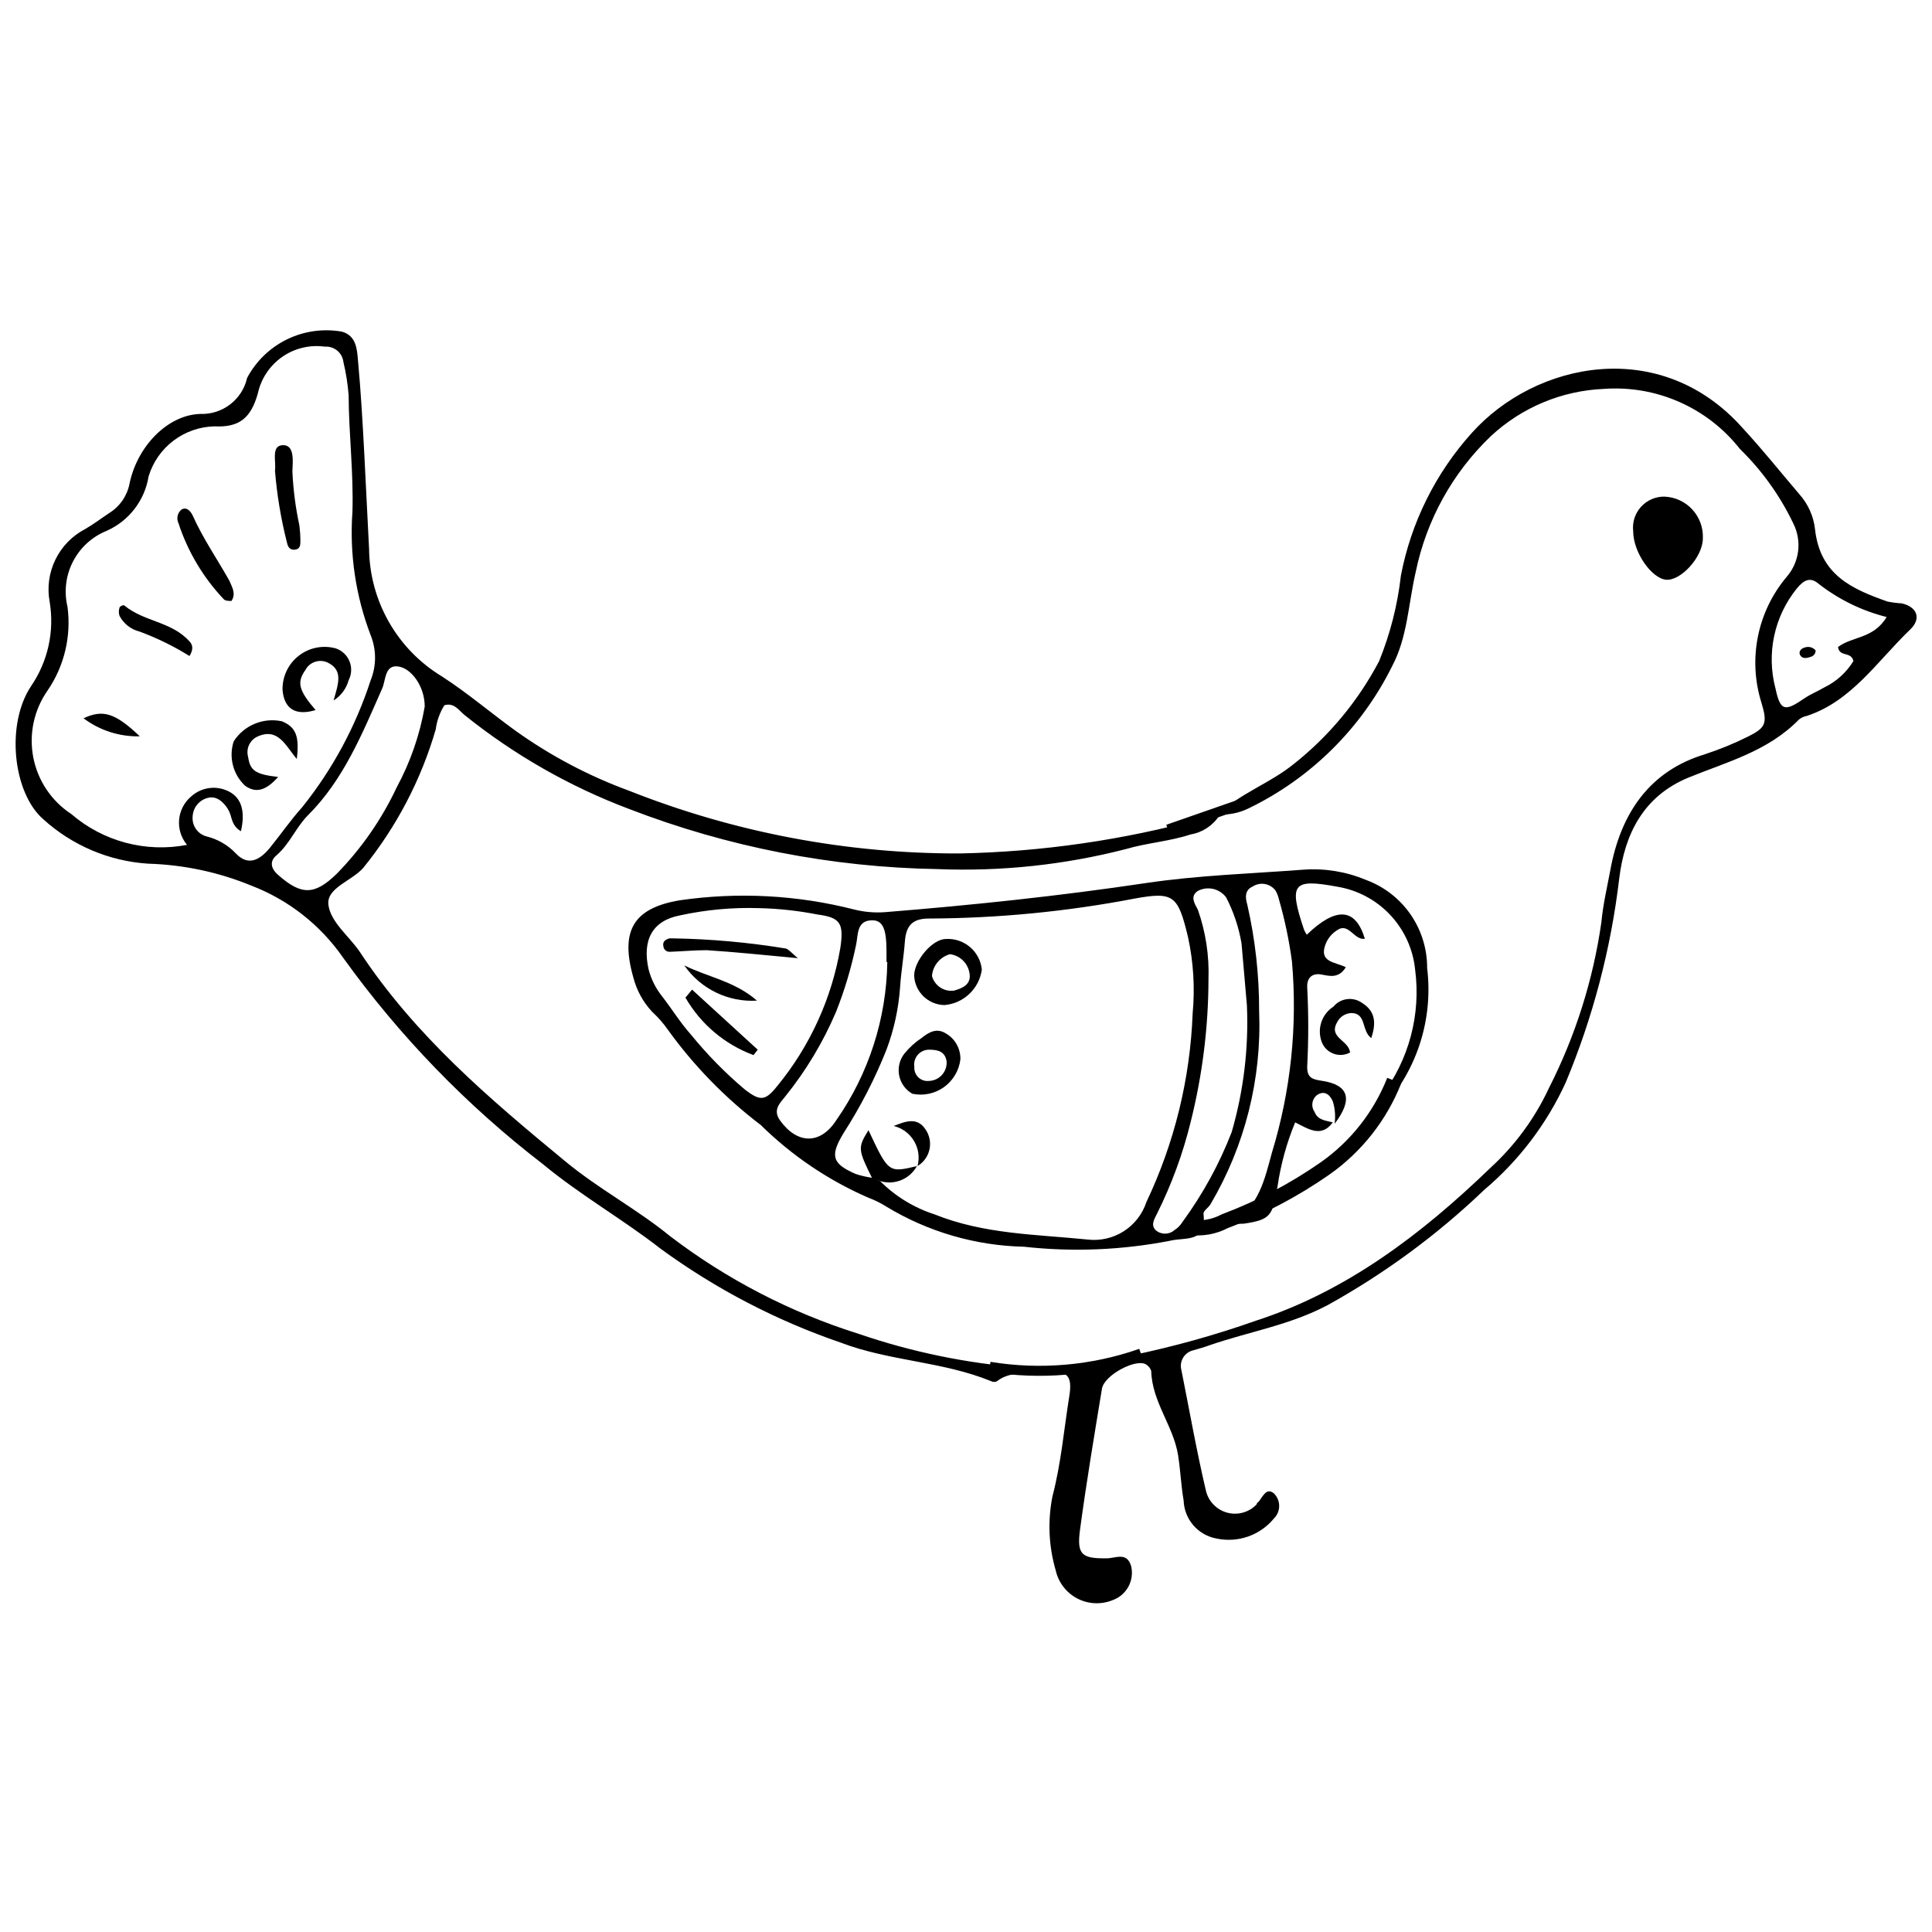
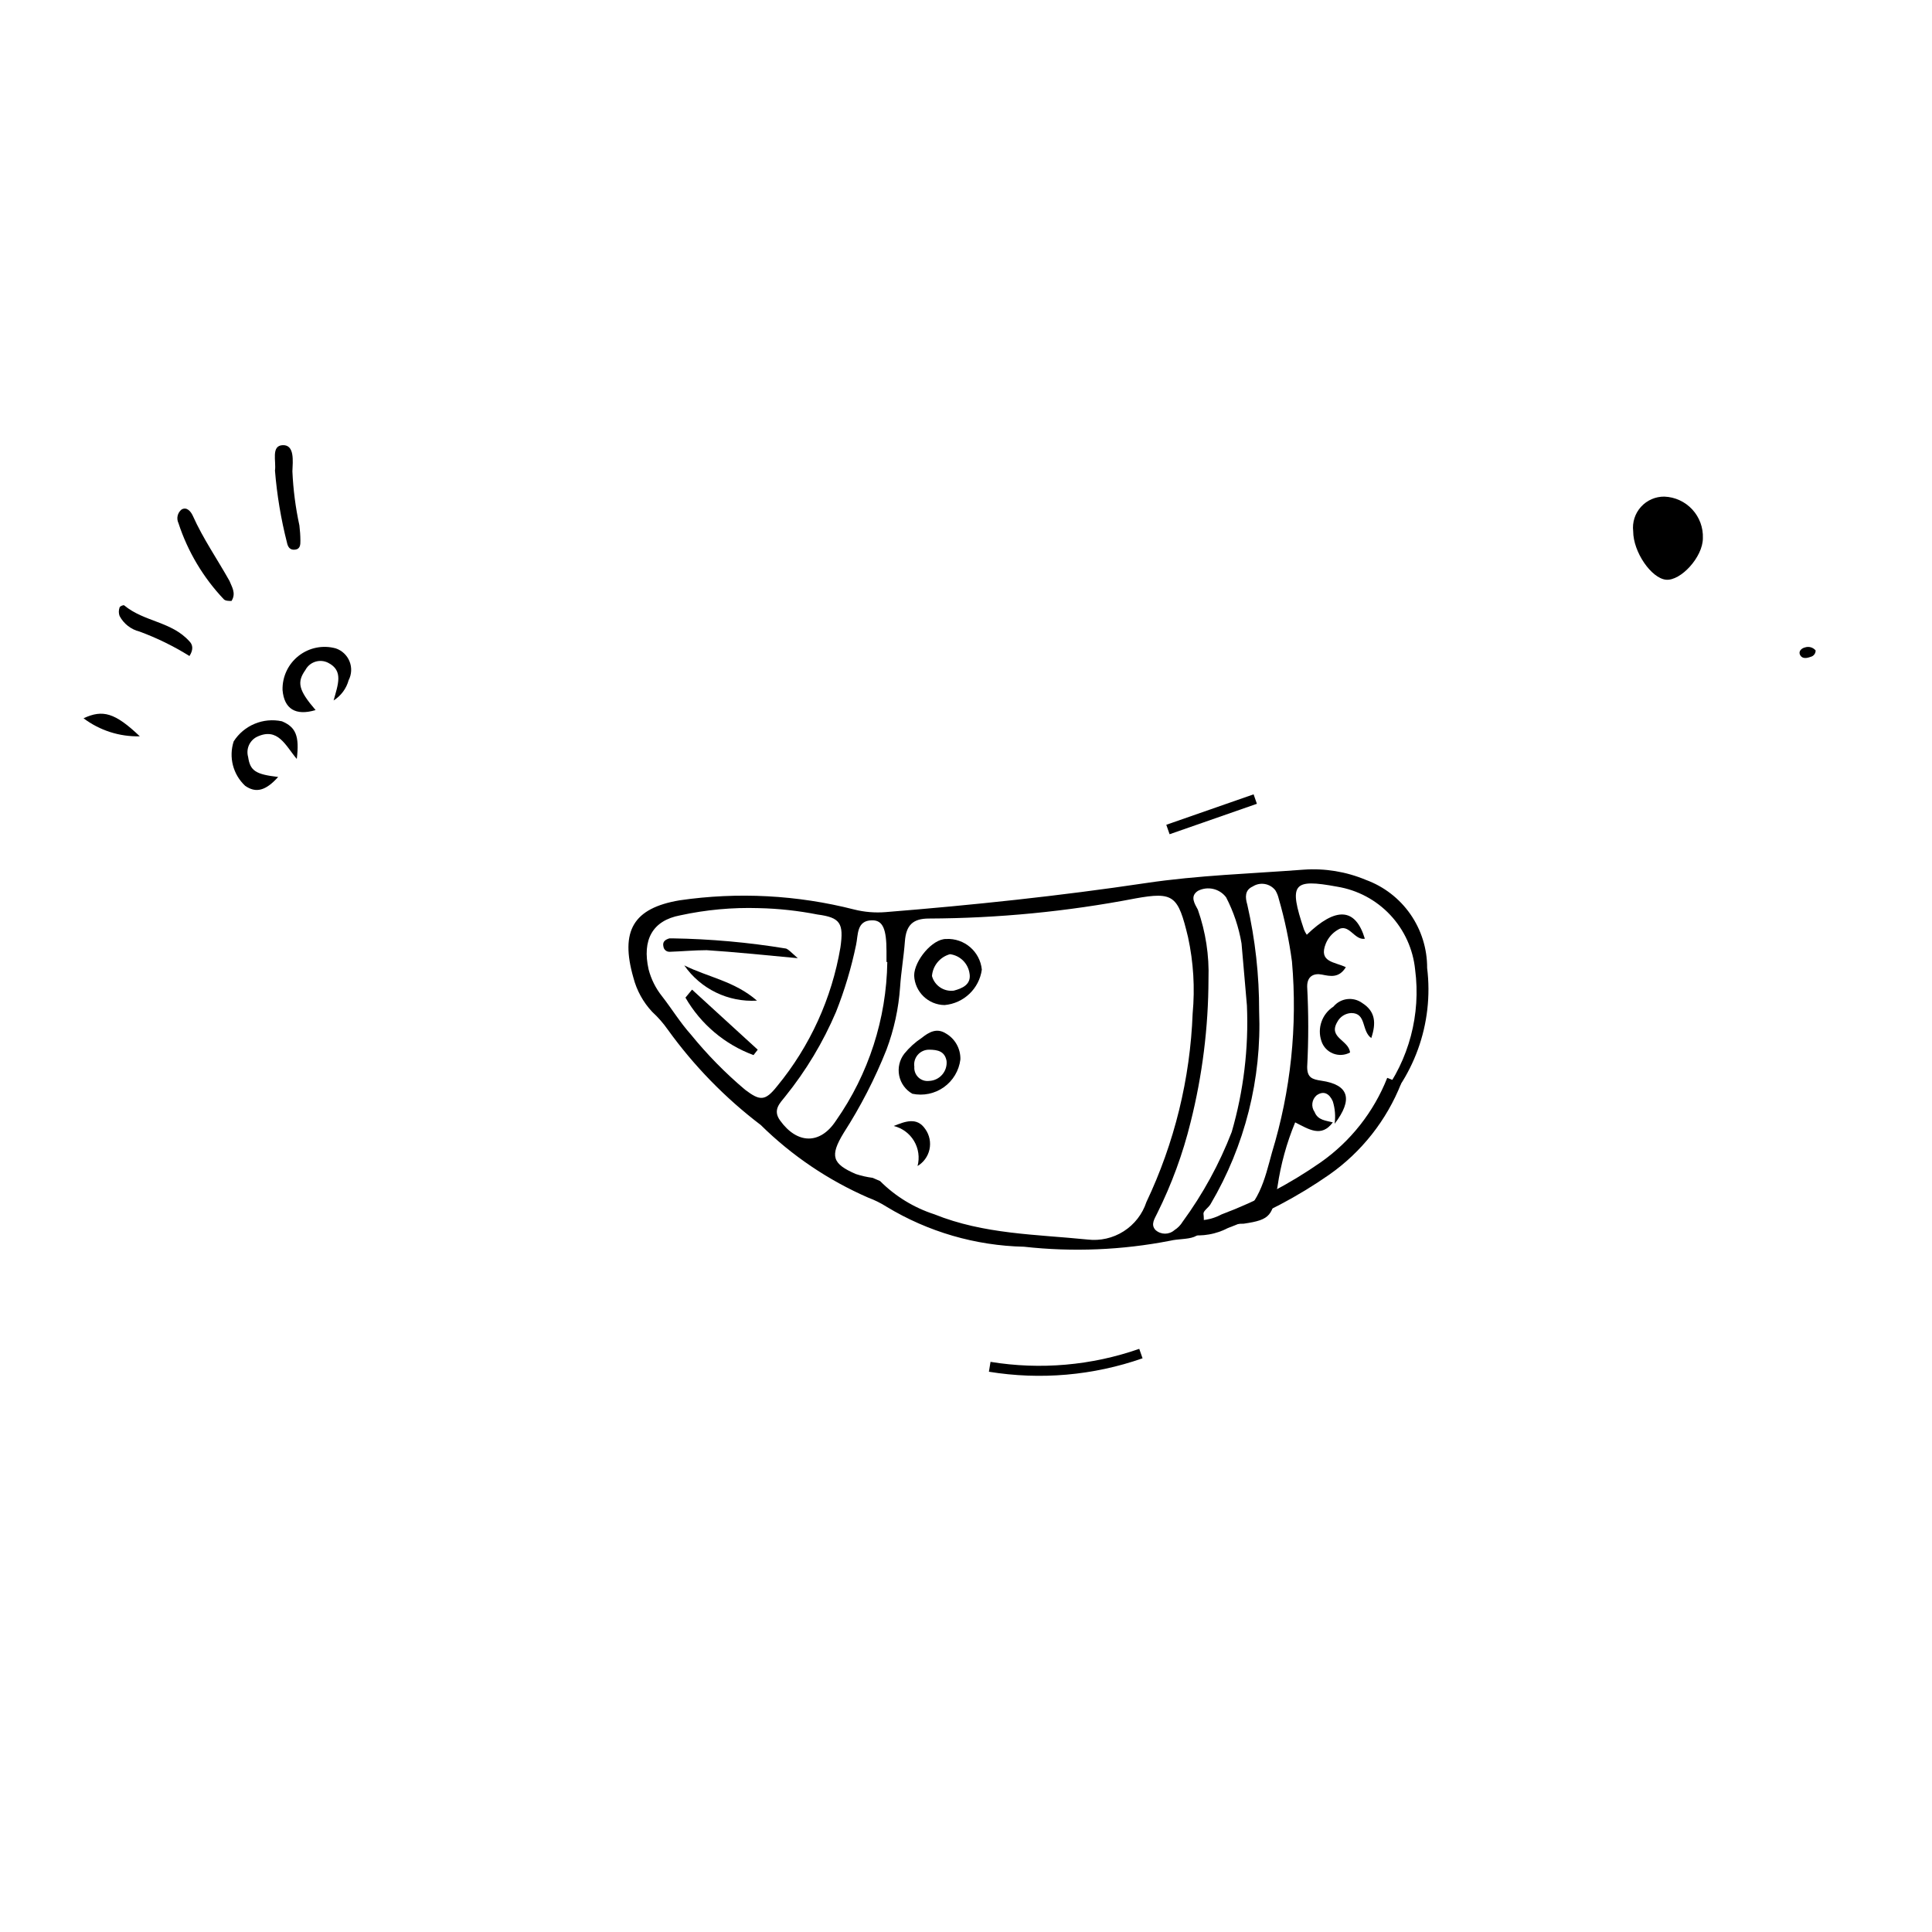
<svg xmlns="http://www.w3.org/2000/svg" width="800px" height="800px" version="1.1" viewBox="144 144 512 512">
  <defs>
    <clipPath id="a">
-       <path d="m148.09 231h503.81v338h-503.81z" />
-     </clipPath>
+       </clipPath>
  </defs>
  <g clip-path="url(#a)">
-     <path d="m466.75 359.83c5.996-5.625 13.742-8.227 20.059-13.32h0.004c9.371-7.41 17.09-16.703 22.656-27.277 2.961-7.269 4.906-14.91 5.785-22.711 2.695-14.047 9.172-27.094 18.734-37.73 16.875-18.891 50.094-25.844 71.852-1.328 5.305 5.731 9.977 11.621 14.965 17.457l-0.004 0.004c2.332 2.582 3.797 5.828 4.195 9.285 1.328 12.258 9.922 15.918 19.211 19.211h-0.004c1.246 0.242 2.504 0.402 3.769 0.477 4.031 0.902 5.305 3.981 2.281 6.898-8.648 8.277-15.547 19.051-27.434 22.926-0.758 0.145-1.469 0.473-2.07 0.957-8.227 8.438-19.156 11.25-29.293 15.391-11.941 4.934-16.93 14.965-18.359 26.852v-0.004c-2.199 18.559-6.969 36.723-14.172 53.969-5.016 10.953-12.391 20.668-21.598 28.445-12.445 11.91-26.375 22.164-41.441 30.512-9.977 5.305-20.855 7.059-31.203 10.613-1.434 0.531-2.918 0.957-4.406 1.379-1.145 0.25-2.137 0.961-2.738 1.965-0.605 1.004-0.766 2.215-0.445 3.344 2.121 10.613 3.981 21.227 6.473 31.84 0.648 2.852 2.816 5.113 5.641 5.883 2.824 0.766 5.84-0.09 7.84-2.223 0 0 0-0.426 0.477-0.637 1.113-1.328 2.07-3.926 4.086-2.231 0.887 0.879 1.383 2.07 1.383 3.316s-0.496 2.441-1.383 3.316c-1.812 2.203-4.199 3.863-6.894 4.801-2.695 0.934-5.598 1.109-8.387 0.508-4.871-0.914-8.465-5.078-8.652-10.031-0.691-4.031-0.848-8.117-1.484-12.098-1.273-7.801-6.898-14.062-7.109-22.289-0.254-0.734-0.762-1.359-1.434-1.75-2.758-1.539-11.039 2.918-11.621 6.473-2.016 12.258-4.086 24.57-5.785 37.145-0.957 6.844 0.371 7.906 7.109 7.801 2.281 0 5.305-1.805 6.422 2.121v0.004c0.871 3.809-1.25 7.668-4.934 8.969-3.039 1.234-6.465 1.066-9.371-0.457-2.902-1.523-4.988-4.25-5.699-7.449-1.863-6.379-2.156-13.117-0.852-19.637 2.281-8.703 3.023-17.617 4.457-26.531 0.848-5.305-0.426-6.898-5.836-6.102-4.457 0.637-9.285-1.008-13.371 2.176-0.453 0.227-0.984 0.227-1.434 0-12.895-5.305-26.957-5.305-39.906-10.242-17.082-5.848-33.18-14.238-47.758-24.887-10.082-7.856-21.227-14.168-31.098-22.34v-0.004c-20.273-15.578-38.152-34.047-53.066-54.816-5.992-8.637-14.441-15.273-24.25-19.051-8.703-3.582-17.98-5.559-27.383-5.836-10.34-0.66-20.145-4.812-27.809-11.781-8.012-6.953-10.027-25.152-3.184-35.344 4.426-6.508 6.172-14.469 4.883-22.234-0.711-3.801-0.184-7.731 1.508-11.207 1.691-3.477 4.457-6.32 7.887-8.109 2.231-1.273 4.297-2.867 6.473-4.297 2.773-1.754 4.695-4.578 5.305-7.801 2.016-9.711 9.977-18.148 18.73-18.414h0.004c5.898 0.223 11.117-3.793 12.418-9.551 2.356-4.434 6.051-8.004 10.559-10.207 4.508-2.199 9.598-2.918 14.539-2.051 3.875 1.062 4.031 4.723 4.297 7.801 0.742 8.117 1.219 16.293 1.645 24.41 0.426 8.117 0.848 16.82 1.273 25.258h0.004c0.125 13.887 7.434 26.719 19.316 33.91 6.738 4.352 12.949 9.656 19.477 14.383v-0.004c9.281 6.641 19.422 11.996 30.141 15.922 27.902 11.055 57.652 16.691 87.664 16.609 21.703-0.434 43.273-3.551 64.211-9.285 1.484-0.355 2.992-0.605 4.512-0.746-1.719 2.656-4.473 4.469-7.59 4.988-5.625 1.855-11.57 2.231-17.141 3.875-16.332 4.207-33.191 5.996-50.043 5.309-27.926-0.473-55.555-5.863-81.613-15.922-15.789-5.945-30.531-14.367-43.676-24.941-1.484-1.219-2.758-3.344-5.305-2.547-1.207 1.934-1.988 4.106-2.281 6.367-3.887 13.402-10.422 25.887-19.211 36.723-3.078 3.504-9.816 5.305-9.234 9.816 0.582 4.512 5.305 8.117 8.227 12.312 14.699 22.34 34.441 39.059 54.445 55.559 8.863 7.375 19.105 12.734 27.914 19.953 15.02 11.445 31.918 20.191 49.934 25.844 14.051 4.816 28.652 7.832 43.461 8.969 9.688 0.18 19.355-0.91 28.762-3.238 11.234-2.324 22.297-5.41 33.113-9.23 23.879-7.746 43.781-22.82 62.086-40.488l0.004-0.004c6.535-5.977 11.82-13.191 15.547-21.227 6.984-13.754 11.664-28.562 13.852-43.832 0.426-4.617 1.484-9.129 2.336-13.637 2.758-15.441 10.613-26.531 25.047-30.883l-0.004-0.004c3.914-1.273 7.727-2.836 11.41-4.668 4.723-2.336 5.305-3.504 3.66-8.914h0.004c-3.672-11.57-1.145-24.215 6.684-33.484 3.367-3.906 4.055-9.453 1.754-14.062-3.523-7.383-8.32-14.082-14.172-19.797-8.617-10.961-22.121-16.926-36.031-15.918-11.191 0.465-21.848 4.93-30.035 12.578-10.105 9.684-17.027 22.211-19.848 35.922-1.965 8.438-2.176 17.406-6.316 25.102h0.004c-8.16 16.383-21.523 29.598-37.996 37.57-2.519 1.238-5.32 1.789-8.121 1.594zm-258.91 4.457c-2.547-1.539-2.336-3.715-3.133-5.305-0.797-1.594-2.758-4.086-5.305-3.609h0.004c-2.438 0.441-4.246 2.512-4.352 4.988-0.234 2.441 1.34 4.691 3.715 5.305 2.961 0.73 5.648 2.297 7.746 4.512 3.023 3.184 6.051 2.176 9.129-1.645 3.078-3.82 5.305-7.109 8.438-10.613 8.035-10.023 14.184-21.426 18.148-33.645 1.547-3.828 1.547-8.109 0-11.941-3.981-10.41-5.629-21.57-4.832-32.688 0.32-10.348-0.957-20.535-1.008-30.883-0.227-2.969-0.688-5.914-1.379-8.812-0.277-2.465-2.457-4.269-4.934-4.086-3.961-0.547-7.984 0.414-11.266 2.695-3.285 2.281-5.59 5.715-6.461 9.617-1.855 6.738-5.043 9.129-11.516 8.809-3.934 0.09-7.742 1.422-10.879 3.805-3.137 2.379-5.438 5.695-6.578 9.461-1.031 6.391-5.223 11.824-11.145 14.438-3.844 1.559-7 4.445-8.898 8.137-1.898 3.691-2.414 7.938-1.449 11.973 1.043 7.812-0.848 15.738-5.305 22.234-3.594 5.144-4.949 11.523-3.762 17.684 1.191 6.156 4.824 11.574 10.074 15.008 8.438 7.273 19.738 10.281 30.672 8.172-1.562-1.863-2.316-4.269-2.098-6.691s1.395-4.652 3.266-6.203c2.785-2.469 6.809-2.934 10.082-1.168 3.449 1.855 4.141 5.676 3.027 10.453zm48.715-33.059c0-5.305-3.504-10.137-7.059-10.613-3.555-0.477-3.238 3.609-4.191 5.785-5.305 12.047-10.293 24.305-19.688 33.645-3.133 3.133-4.828 7.59-8.332 10.613-1.965 1.645-1.484 3.609 0.531 5.305 6.051 5.305 9.551 5.305 15.391-0.371 6.559-6.695 11.938-14.445 15.922-22.926 3.625-6.695 6.133-13.938 7.43-21.438zm387.38-23.719v-0.004c-6.519-1.641-12.629-4.625-17.934-8.754-2.492-2.176-4.246-0.691-5.836 1.219h-0.004c-6.004 7.438-8.094 17.297-5.625 26.535 1.273 5.996 2.492 6.102 7.59 2.602 1.699-1.168 3.609-1.91 5.305-2.918l0.004-0.004c3.199-1.543 5.891-3.977 7.746-7.004-0.637-2.652-3.715-0.957-4.086-3.715 3.766-2.867 9.391-2.125 12.895-7.961z" />
-   </g>
+     </g>
  <path d="m497.21 441.44c-3.023 4.086-6.316 1.855-9.977 0-2.25 5.43-3.816 11.117-4.668 16.93-1.328 7.746-1.699 8.863-8.969 9.922-0.742 0-1.484 0-3.769 0.266 7.906-4.617 9.34-12.207 11.25-19.105v0.004c5-16.379 6.801-33.566 5.309-50.625-0.754-5.633-1.922-11.203-3.504-16.664-0.18-0.785-0.484-1.539-0.902-2.227-1.438-1.836-4.035-2.273-5.996-1.012-2.121 0.957-2.016 2.867-1.434 4.828v0.004c2.106 9.242 3.156 18.695 3.133 28.176 0.715 17.957-3.762 35.734-12.895 51.211-0.531 0.902-1.91 1.75-1.855 2.492 0.902 7.856-4.617 6.156-8.809 7.164h-0.004c-12.758 2.492-25.82 3.027-38.738 1.594-12.871-0.281-25.445-3.941-36.457-10.613-1.52-0.965-3.137-1.766-4.828-2.391-10.602-4.617-20.262-11.145-28.496-19.262-9.414-7.152-17.711-15.668-24.621-25.258-1.207-1.723-2.594-3.305-4.141-4.723-2.398-2.559-4.113-5.68-4.988-9.074-3.555-12.418 0-18.414 12.258-20.484 15.434-2.246 31.16-1.418 46.273 2.441 2.703 0.676 5.5 0.91 8.277 0.688 23.137-1.855 46.219-4.297 68.984-7.695 13.852-2.07 27.859-2.492 41.816-3.555h0.004c5.637-0.406 11.289 0.523 16.504 2.707 4.781 1.746 8.906 4.93 11.809 9.105 2.906 4.18 4.453 9.152 4.43 14.242 1.82 14.77-3.523 29.52-14.383 39.695-0.262-2.215 0.617-4.414 2.336-5.836 7.242-9.543 10.426-21.559 8.863-33.434-0.547-5.422-2.867-10.512-6.598-14.484-3.731-3.973-8.668-6.602-14.047-7.484-11.781-2.176-12.895-0.848-8.809 11.355 0.195 0.488 0.445 0.949 0.742 1.379 7.695-7.43 12.895-7.219 15.391 1.062-2.867 0.477-4.246-4.406-7.324-2.281-1.355 0.836-2.414 2.082-3.023 3.555-2.016 4.988 2.387 4.828 5.305 6.262-1.805 2.973-4.191 2.387-6.316 1.965-2.121-0.426-3.981 0.371-3.926 3.238v-0.004c0.375 7.074 0.375 14.156 0 21.227 0 2.867 1.328 3.289 3.769 3.66 7.324 1.062 8.438 4.934 3.504 11.41l-0.004 0.004c0.281-1.992 0.117-4.023-0.477-5.945-0.902-2.07-2.441-2.918-4.297-1.594-1.289 1.113-1.52 3.023-0.531 4.406 0.848 2.231 3.078 2.281 4.828 2.758zm-119.98 15.551c4.027 4.035 8.957 7.055 14.379 8.809 13.16 5.305 26.906 5.305 40.594 6.688h0.004c3.344 0.402 6.727-0.367 9.57-2.176s4.977-4.547 6.031-7.75c7.43-15.66 11.602-32.668 12.258-49.988 0.629-6.762 0.219-13.578-1.223-20.219-2.652-11.039-3.769-12.098-14.062-10.242v0.004c-17.996 3.457-36.277 5.234-54.605 5.305-4.297 0-6.051 1.805-6.367 6.051-0.32 4.246-1.008 8.066-1.273 12.098-0.391 5.684-1.609 11.277-3.609 16.609-3.066 7.707-6.871 15.098-11.355 22.074-3.715 6.102-3.023 8.172 3.238 10.879 1.453 0.473 2.945 0.812 4.457 1.008zm-32.16-72.328c-6.984-0.215-13.973 0.426-20.801 1.91-7.375 1.379-10.137 6.527-8.383 14.328 0.672 2.59 1.883 5.016 3.555 7.109 2.602 3.344 4.828 7.004 7.641 10.137 4.324 5.32 9.137 10.227 14.379 14.645 3.926 2.973 5.305 3.078 8.492-0.957v0.004c8.707-10.586 14.488-23.266 16.77-36.777 0.902-6.367 0-7.906-6.051-8.703-5.141-1.012-10.359-1.582-15.602-1.695zm129.38 25.84c-0.266-3.504-0.902-10.031-1.434-16.504v0.004c-0.723-4.258-2.102-8.375-4.086-12.207-1.742-2.316-4.906-3.035-7.481-1.699-2.176 1.434-0.848 3.394 0 4.988 2.07 5.894 3.023 12.121 2.812 18.363-0.027 12.773-1.613 25.496-4.723 37.887-2.051 8.371-5.023 16.484-8.863 24.199-0.637 1.379-1.855 2.973-0.426 4.457h0.004c1.422 1.258 3.562 1.258 4.988 0 0.887-0.562 1.633-1.324 2.176-2.227 5.356-7.32 9.73-15.312 13-23.773 3.148-10.871 4.512-22.18 4.031-33.488zm-95.52-11.57v-2.812c0-5.785-0.902-8.277-3.82-8.227-4.191 0-3.66 3.981-4.246 6.527v0.004c-1.254 6.051-3.027 11.98-5.305 17.727-3.434 8.066-7.969 15.621-13.48 22.445-1.379 1.75-3.394 3.555-1.328 6.367 4.512 6.262 10.613 6.422 14.805 0h0.004c8.633-12.332 13.367-26.973 13.586-42.027z" />
  <path d="m585.09 275.61c2.816 0.109 5.473 1.336 7.383 3.406 1.91 2.07 2.922 4.812 2.805 7.629 0 4.988-5.891 11.355-9.766 10.984-3.871-0.371-8.699-7.32-8.699-12.84-0.277-2.352 0.473-4.707 2.059-6.465s3.852-2.746 6.219-2.715z" />
  <path d="m507.4 419.1c-2.652-1.91-1.219-6.633-5.305-6.633-1.578 0.074-2.992 0.984-3.715 2.387-2.441 4.191 3.078 4.777 3.394 8.066-1.383 0.758-3.035 0.855-4.504 0.27-1.465-0.582-2.598-1.789-3.082-3.293-1.16-3.414 0.152-7.176 3.184-9.129 1.895-2.285 5.242-2.703 7.641-0.953 3.504 2.227 3.715 5.305 2.387 9.285z" />
  <path d="m496.21 452.38c-0.32 0.32-0.637 0.797-1.008 0.957-0.371 0.16-0.957 0-0.797-0.797 0.211-0.434 0.566-0.77 1.008-0.957 0.586-0.211 0.902 0.16 0.797 0.797z" />
  <path d="m232.41 329.63c1.168-4.246 2.652-7.906-1.434-9.977h0.004c-2.199-1.129-4.898-0.277-6.051 1.91-2.281 3.238-1.855 5.305 2.707 10.613-5.305 1.594-8.332-0.32-8.758-5.305-0.094-3.535 1.492-6.902 4.277-9.078 2.781-2.176 6.434-2.906 9.84-1.961 1.656 0.562 2.981 1.816 3.633 3.438 0.656 1.621 0.566 3.449-0.238 5-0.609 2.219-2.031 4.133-3.981 5.359z" />
  <path d="m222.65 345.13c-2.973-3.504-4.988-8.543-10.613-5.836v-0.004c-1.926 1.004-2.879 3.223-2.281 5.309 0.531 3.66 1.965 4.617 7.961 5.305-3.289 3.66-5.891 4.352-8.758 2.336-3.215-3.004-4.394-7.598-3.023-11.781 2.738-4.262 7.836-6.375 12.789-5.305 3.66 1.539 4.668 3.875 3.926 9.977z" />
  <path d="m205.35 303.26c-0.637 0-1.594 0-2.016-0.426v0.004c-5.469-5.762-9.582-12.668-12.047-20.219-0.594-1.254-0.242-2.754 0.848-3.609 1.328-0.742 2.387 0.426 2.973 1.699 2.707 6.051 6.473 11.461 9.711 17.246 0.531 1.434 1.859 3.234 0.531 5.305z" />
  <path d="m216.87 268.71c0.371-2.387-1.113-6.633 2.07-6.738 3.184-0.105 2.652 4.246 2.547 6.953v-0.004c0.215 4.82 0.836 9.613 1.855 14.328 0.168 1.336 0.258 2.684 0.266 4.031 0 1.008 0 2.231-1.434 2.387-1.434 0.16-1.91-0.848-2.121-1.855-1.598-6.266-2.66-12.656-3.184-19.102z" />
  <path d="m194.21 317.85c-4.172-2.602-8.598-4.769-13.211-6.473-2.281-0.562-4.211-2.066-5.309-4.141-0.262-0.719-0.262-1.508 0-2.227 0-0.32 1.008-0.742 1.219-0.582 5.305 4.406 12.578 4.246 17.301 9.551 0.797 0.793 1.168 2.066 0 3.871z" />
  <path d="m181.05 339.13c-5.367 0.137-10.621-1.547-14.91-4.777 5.094-2.387 8.332-1.484 14.91 4.777z" />
  <path d="m625.16 316.37c0.02 0.809-0.535 1.52-1.324 1.699-1.008 0.371-2.176 0.582-2.758-0.426s0.32-1.855 1.273-2.07h-0.004c1.016-0.336 2.129-0.02 2.812 0.797z" />
-   <path d="m387.05 452.91c-1.863 3.543-5.988 5.262-9.816 4.086l-2.07-0.691c-3.82-7.695-3.875-8.172-1.008-12.789 5.305 11.305 5.305 11.305 12.895 9.5z" />
  <path d="m394.75 392.84c4.809-0.25 8.969 3.324 9.445 8.117-0.699 5.051-4.793 8.945-9.871 9.395-4.352-0.055-7.898-3.508-8.066-7.856 0.055-3.926 4.828-9.711 8.492-9.656zm1.008 4.031c-2.652 0.73-4.562 3.043-4.777 5.785 0.695 2.551 3.16 4.203 5.785 3.875 2.176-0.582 4.777-1.594 4.141-4.723-0.445-2.598-2.535-4.602-5.148-4.938z" />
  <path d="m398.51 424.78c-0.367 2.949-1.953 5.609-4.371 7.336-2.422 1.723-5.457 2.356-8.363 1.738-1.805-1.027-3.078-2.785-3.484-4.824-0.406-2.035 0.09-4.148 1.359-5.789 1.316-1.625 2.875-3.039 4.617-4.191 1.855-1.484 3.926-2.707 6.316-1.219v-0.004c2.504 1.402 4.016 4.086 3.926 6.953zm-8.332-2.602c-1.141 0.004-2.223 0.504-2.969 1.367-0.742 0.867-1.074 2.016-0.902 3.144-0.09 1.051 0.301 2.09 1.062 2.82 0.766 0.73 1.816 1.078 2.863 0.945 1.332-0.051 2.582-0.648 3.453-1.656 0.875-1.004 1.297-2.324 1.164-3.648-0.477-2.496-2.231-2.973-4.672-2.973z" />
  <path d="m387.16 453.01c0.594-2.246 0.258-4.637-0.93-6.633s-3.129-3.43-5.387-3.981c2.973-1.168 6.156-2.492 8.383 0.848h0.004c1.105 1.566 1.5 3.523 1.086 5.391-0.414 1.871-1.602 3.477-3.262 4.43z" />
  <path d="m355.42 397.93c-9.234-0.848-16.664-1.645-24.145-2.121-3.238 0-6.527 0.32-9.816 0.426v-0.004c-0.824 0.035-1.535-0.562-1.645-1.379-0.32-1.328 0.531-1.855 1.594-2.176h0.742c10.117 0.156 20.207 1.062 30.191 2.707 0.637 0.266 1.117 0.797 3.078 2.547z" />
  <path d="m327.4 406.26 17.406 15.918-1.113 1.434c-7.609-2.812-13.992-8.199-18.043-15.23z" />
  <path d="m325.34 399.84c6.316 3.133 13.371 4.191 19.262 9.34-7.609 0.457-14.91-3.082-19.262-9.34z" />
  <path transform="matrix(5.307 0 0 5.307 136.37 146.24)" d="m59.76 41 4.36-1.52" fill="none" stroke="#000000" stroke-miterlimit="10" stroke-width=".5" />
  <path transform="matrix(5.307 0 0 5.307 136.37 146.24)" d="m60.86 60.87c0.598 0.08 1.206-0.028 1.739-0.31 1.77-0.666 3.449-1.55 5-2.63 1.558-1.093 2.76-2.62 3.46-4.39" fill="none" stroke="#000000" stroke-miterlimit="10" stroke-width=".75" />
  <path transform="matrix(5.307 0 0 5.307 136.37 146.24)" d="m50.86 67.83c2.532 0.414 5.128 0.187 7.55-0.66" fill="none" stroke="#000000" stroke-miterlimit="10" stroke-width=".5" />
</svg>